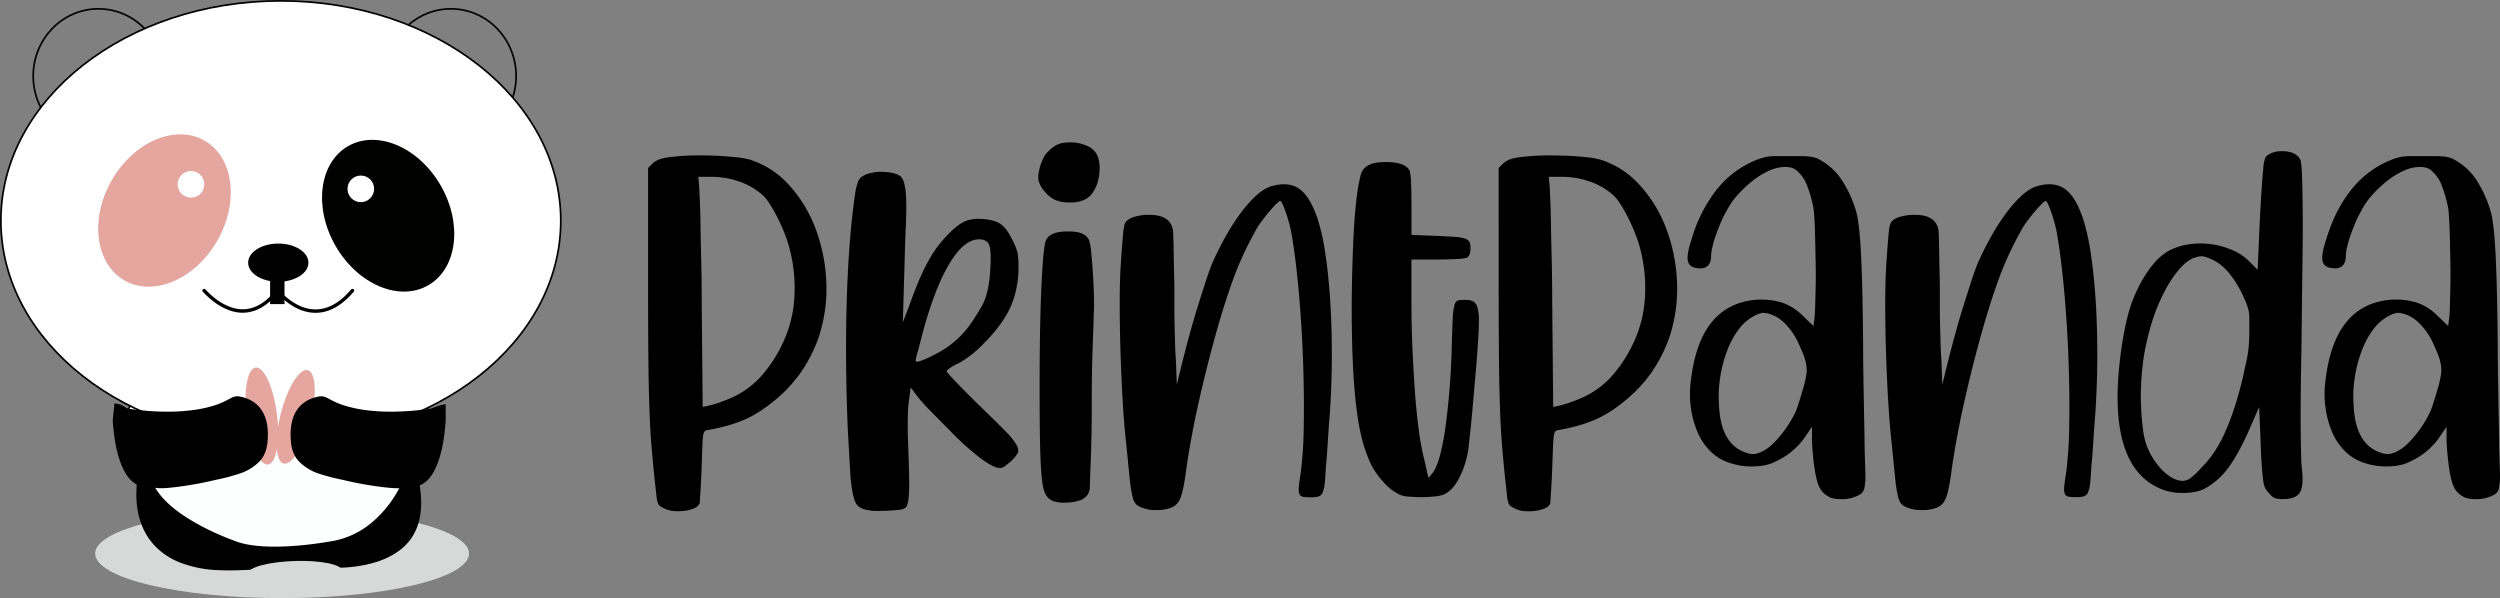
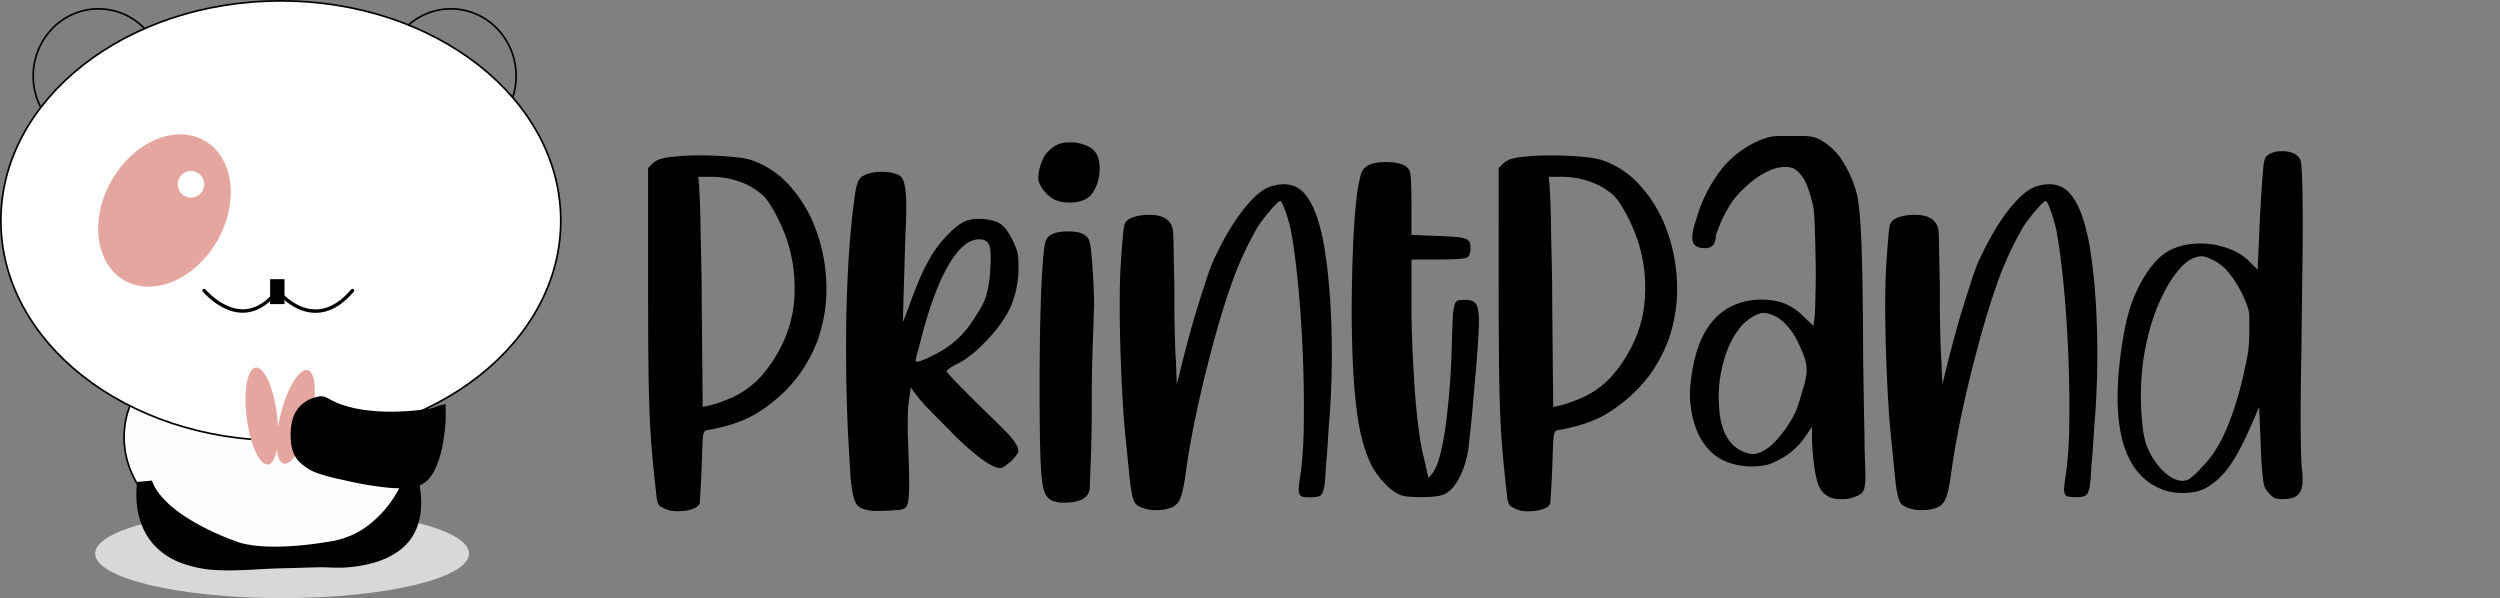
<svg xmlns="http://www.w3.org/2000/svg" viewBox="0 0 1450.04 346.92">
  <rect x="0" y="0" width="1450.04" height="346.92" fill="#808080" stroke="none" />
  <defs>
    <style>.cls-1{fill:#d7d8d8;}.cls-2{fill:#fdffff;stroke:#010202;}.cls-2,.cls-3,.cls-4{stroke-miterlimit:10;}.cls-3,.cls-8{fill:none;}.cls-3,.cls-4,.cls-8{stroke:#000100;}.cls-4,.cls-6{fill:#fff;}.cls-5{fill:#e6a6a0;}.cls-7{fill:#010100;}.cls-8{stroke-linecap:round;stroke-linejoin:round;stroke-width:2px;}</style>
  </defs>
  <title>printpandalogo</title>
  <g id="Layer_2" data-name="Layer 2">
    <g id="Layer_1-2" data-name="Layer 1">
      <ellipse class="cls-1" cx="163.62" cy="321.08" rx="108.42" ry="25.84" />
      <ellipse class="cls-2" cx="161.41" cy="253.61" rx="89.45" ry="66.82" />
      <path d="M79.64,279.52a21.19,21.19,0,0,0-.42,3.56,53.15,53.15,0,0,0,.11,9A46.53,46.53,0,0,0,82,304a37.65,37.65,0,0,0,7.36,12.12,40.36,40.36,0,0,0,14.07,9.76,67.24,67.24,0,0,0,22.86,4.8c11.68.61,23.34-.68,35-1l22.32-.62h.55c5.84-.16,11.62.54,17.51,0,10.68-.92,22.06-3.46,30.85-10.44,11.54-9.15,13.28-23.56,10.77-37.88l-.22-1.23-4.85,0c-1.09,0-3.92-.56-4.82.08-.39.28-.65,1.3-.87,1.73-1,1.95-2,3.85-3.14,5.7a65.44,65.44,0,0,1-13.93,16.2,48.61,48.61,0,0,1-25.15,11s-36.91,6.86-54.71-.72c0,0-40.23-13.93-47.47-34.75h0Z" />
      <ellipse class="cls-3" cx="261.53" cy="44.09" rx="37.83" ry="38.96" />
      <ellipse class="cls-3" cx="57.09" cy="44.09" rx="37.83" ry="38.96" />
      <ellipse class="cls-4" cx="162.88" cy="128" rx="162.38" ry="127.5" />
      <ellipse class="cls-5" cx="94.92" cy="122.48" rx="46.57" ry="35.17" transform="matrix(0.5, -0.87, 0.87, 0.5, -58.61, 143.44)" />
      <circle class="cls-6" cx="110.77" cy="106.9" r="7.72" />
-       <ellipse class="cls-7" cx="225.13" cy="125.12" rx="35.17" ry="46.57" transform="translate(-32.4 129.33) rotate(-30)" />
      <circle class="cls-6" cx="209.28" cy="109.54" r="7.72" />
-       <ellipse class="cls-1" cx="171.1" cy="331.88" rx="27.36" ry="6.51" transform="translate(-10.4 5.57) rotate(-1.81)" />
      <ellipse class="cls-5" cx="171.52" cy="241.79" rx="27.98" ry="8.84" transform="translate(-105.56 347.2) rotate(-75.48)" />
      <ellipse class="cls-5" cx="151.88" cy="241.31" rx="8.84" ry="28.37" transform="translate(-29.29 21.14) rotate(-7.26)" />
      <path d="M258.6,234.37c-.91.21-1.83.39-2.74.56-2.46.47-4.58,1.88-7.05,2.23-3.57.5-7.17.9-10.77,1.17-4.29.33-8.59.49-12.89.44a109.1,109.1,0,0,1-13.76-1A71.19,71.19,0,0,1,198,234.63a47.18,47.18,0,0,1-5.55-2.44l-2.65-1.37a7.18,7.18,0,0,0-4.39-.93,23.17,23.17,0,0,0-4.76,1.31,18,18,0,0,0-6.64,4.38c-5,5.28-5.85,13-5.33,19.92q.45,5.88.88,11.77l-.86-11.72c.32,4.32,1.46,8.54,4.45,11.81a28.16,28.16,0,0,0,11,7.09,116.33,116.33,0,0,0,14.58,3.86,201,201,0,0,0,23.34,4.22c4.41.48,9.65,1.22,14-.08a11.53,11.53,0,0,1,1.72-.47c1.7-.23,3.17.24,4.86-.23a11.24,11.24,0,0,0,3.46-1.69c3.56-2.52,5.8-6.6,7.39-10.56,3.22-8,4.35-16.9,5-25.48C258.58,243.21,258.35,234.43,258.6,234.37Z" />
-       <path d="M66.3,233.87c.91.21,1.83.39,2.75.56,2.45.47,3.61,2.38,6.08,2.73,3.58.5,7.17.9,10.77,1.17,4.29.33,8.6.49,12.9.44a109.24,109.24,0,0,0,13.76-1,71.27,71.27,0,0,0,13.36-3.14,46.46,46.46,0,0,0,5.55-2.44c.89-.45,1.77-.91,2.65-1.37a7.22,7.22,0,0,1,4.4-.93,23.08,23.08,0,0,1,4.75,1.31,18,18,0,0,1,6.64,4.38c5,5.28,5.86,13,5.33,19.92q-.44,5.88-.88,11.77l.86-11.72c-.32,4.32-1.46,8.54-4.44,11.81a28.19,28.19,0,0,1-11.05,7.09,115.72,115.72,0,0,1-14.57,3.86,201.16,201.16,0,0,1-23.35,4.22c-4.41.48-9.64,1.22-14-.08a11.65,11.65,0,0,0-1.73-.47c-1.7-.23-3.16.24-4.85-.23a11.14,11.14,0,0,1-3.46-1.69c-3.57-2.52-5.8-6.6-7.39-10.56-3.22-8-4.35-16.9-5-25.48C65.37,243.21,66.55,233.93,66.3,233.87Z" />
      <path class="cls-8" d="M118.36,168.52c4.59,4.93,10.21,9.25,16.78,11.1,10.26,2.88,19.23-2.51,25.33-10.58l.39-.52s20.83,26.87,43.59,0" />
-       <ellipse cx="161.41" cy="152.35" rx="17.49" ry="11.08" />
      <rect x="156.67" y="161.93" width="8.35" height="14.45" />
      <path d="M434.92,92.59a51.38,51.38,0,0,1,22.69,14.7A78,78,0,0,1,473,132.54a98.54,98.54,0,0,1,6.27,31.25,88.78,88.78,0,0,1-4.71,32.67,86.93,86.93,0,0,1-10.27,19.83,82.53,82.53,0,0,1-16.26,17,87.56,87.56,0,0,1-8.42,6,60.32,60.32,0,0,1-8.56,4.42,79.2,79.2,0,0,1-9.56,3.28,118.89,118.89,0,0,1-11.7,2.57,2.53,2.53,0,0,0-1.28.86,6.39,6.39,0,0,0-.72,2.57q-.29,2-.42,6T407,270.08q-.29,8.28-.71,14.69t-.43,7a5.29,5.29,0,0,1-2.86,2.86,17.6,17.6,0,0,1-5.27,1.57,33.76,33.76,0,0,1-6.14.28,15.82,15.82,0,0,1-5.71-1.28c-1.14-.57-2-1.05-2.71-1.43a3.8,3.8,0,0,1-1.57-2,16.32,16.32,0,0,1-.85-4.13q-.29-2.72-.86-7.85-1.14-10.56-2-21t-1.28-23.54q-.44-13.12-.57-30.25t-.14-41.09V97.45l2.85-2.86a13.67,13.67,0,0,1,4-2.28A37.68,37.68,0,0,1,391,90.88c3-.38,6.71-.61,11-.71s8.51,0,12.69.14,8.14.48,11.84.86A48.68,48.68,0,0,1,434.92,92.59Zm18.26,108.15a71.55,71.55,0,0,0,7.57-28.25,90.06,90.06,0,0,0-3.57-31.1q-1.14-3.7-2.85-7.85c-1.15-2.75-2.39-5.42-3.71-8s-2.67-4.89-4-7a28.91,28.91,0,0,0-3.71-4.85,39.21,39.21,0,0,0-13.41-8.13,48.3,48.3,0,0,0-17.12-3H405l.57,5.71q0,1.14.29,6.85t.43,14.83q.13,9.14.42,20.69t.29,24.11l.57,61.35,4.85-1.14q2.28-.57,5.85-1.86c2.38-.85,4.61-1.75,6.71-2.71A51.42,51.42,0,0,0,440.77,219,79.15,79.15,0,0,0,453.18,200.74Z" />
      <path d="M556.48,210.44a37.56,37.56,0,0,0-5.28,2.85c-1.43,1-2.14,1.62-2.14,2s2,2.71,6.13,7,9,9.18,14.7,14.7q8.83,8.55,13.55,13.41a38.06,38.06,0,0,1,6.28,7.85c1,2,1.19,3.61.43,4.85a25.76,25.76,0,0,1-3.71,4.42q-1.71,1.42-3.43,2.71a5.15,5.15,0,0,1-2.85,1.28q-3.7,0-11.41-5.7a155.56,155.56,0,0,1-18-16.27q-5.71-5.7-11.13-11.27a97.89,97.89,0,0,1-7.13-7.85l-4.28-5.7-.86,6.56a63.46,63.46,0,0,0-.71,7.13c-.1,2.29-.14,4.76-.14,7.42s0,5.71.14,9.13.24,7.61.43,12.56q.27,7.71.28,12.7c0,3.33-.1,6-.28,8a19.55,19.55,0,0,1-.86,4.56,3.64,3.64,0,0,1-1.71,2.14,9.46,9.46,0,0,1-3.71.86c-1.9.19-3.95.33-6.13.43s-4.33.14-6.43.14a19.12,19.12,0,0,1-5.13-.57,10.94,10.94,0,0,1-5.28-2.14q-1.86-1.58-3-6.42a90.31,90.31,0,0,1-1.71-14.13q-.57-9.27-1.43-25.25-1.43-35.67-.71-67.48t3.57-56.93q.85-6.84,1.42-10.84a34.69,34.69,0,0,1,1.43-6.42,7.39,7.39,0,0,1,2.14-3.43,13.81,13.81,0,0,1,3.57-1.85A25.72,25.72,0,0,1,513,99.73q5.85.28,9,2.28,2.28,1.42,3.14,7.85t.29,20.4q-.3,5.43-.58,15.69t-.57,19.41L523.66,187l3.71-9.7q3.14-8.84,5.85-15.12t5.42-11.13a69.73,69.73,0,0,1,5.57-8.56,76.58,76.58,0,0,1,6.56-7.42q5.13-5.13,9.27-6.85t10.7-1.14q6.57.57,10,3.14t6.56,9.13a34.94,34.94,0,0,1,2.86,7.13,42.59,42.59,0,0,1,.57,8.28,56.76,56.76,0,0,1-4.28,22.54q-4.29,10-14.27,20.26a79.91,79.91,0,0,1-8.13,7.7A58.13,58.13,0,0,1,556.48,210.44Zm-15.41-4.28a55.18,55.18,0,0,0,23.4-20.54q2.85-4.29,4.71-7.57a32,32,0,0,0,2.85-6.7,58.39,58.39,0,0,0,1.57-7.13q.57-3.72.85-8.85.57-10-.71-13.27c-.86-2.18-2.81-3.28-5.85-3.28q-8.85,0-17.41,14.41t-15.69,41.23q-1.42,5.72-2.57,9.85a37.39,37.39,0,0,0-1.14,4.7c0,.77.72,1,2.14.57A50.92,50.92,0,0,0,541.07,206.16Z" />
      <path d="M620.68,82.61a23,23,0,0,1,10.13,2.14,11,11,0,0,1,5.85,5.85,20.34,20.34,0,0,1,1.14,7,28.75,28.75,0,0,1-1,7.56,21.07,21.07,0,0,1-3,6.56,11.26,11.26,0,0,1-4.57,4,18,18,0,0,1-8.56,1.71,20.89,20.89,0,0,1-8.56-1.43,17.77,17.77,0,0,1-6-4.71,16.48,16.48,0,0,1-3.71-6.42,14.92,14.92,0,0,1,0-4.13,25.22,25.22,0,0,1,1.14-5,29.26,29.26,0,0,1,2-4.7,10.34,10.34,0,0,1,2.56-3.29,17.86,17.86,0,0,1,5.71-4.13A19.22,19.22,0,0,1,620.68,82.61Zm-.57,51.64q9.69,0,11.7,5.43a35.42,35.42,0,0,1,1.14,7.13q.57,5.72,1,12.55t.57,13.42a92.6,92.6,0,0,1-.14,9.41q0,1.14-.15,5.85c-.09,3.14-.24,7-.42,11.7s-.34,9.89-.43,15.69-.15,11.85-.15,18.12,0,12.32-.14,18.12-.24,10.94-.43,15.41-.33,8.18-.42,11.13-.15,4.71-.15,5.28a10,10,0,0,1-1.42,3.71,12.06,12.06,0,0,1-3.14,2.57,23.87,23.87,0,0,1-8.42,1.71,22,22,0,0,1-8.42-.86,9.11,9.11,0,0,1-4.13-3.71c-1-1.71-1.82-4.85-2.29-9.41s-.81-11-1-19.26-.28-19.27-.28-33q0-35.39,1-57.93t2.42-27.1Q608.12,134,620.11,134.25Z" />
      <path d="M737.38,108q10-2.85,16.26,1.57t10.56,17.27a122.82,122.82,0,0,1,4.42,19.68q1.86,12,2.86,27t1,32q0,17-1.14,34.1-.58,6.84-1.15,16t-1.14,15.13c-.19,4.18-.43,7.47-.71,9.84a17.12,17.12,0,0,1-1.28,5.28,3.85,3.85,0,0,1-2.43,2.14,17.46,17.46,0,0,1-4.42.43,26.23,26.23,0,0,1-4.43-.29,2.68,2.68,0,0,1-2.14-1.71,9.6,9.6,0,0,1-.28-4.28q.28-2.85,1.14-8.27A241.48,241.48,0,0,0,756.21,246q.28-17.55-.43-37.24t-2.42-38.95q-1.71-19.26-4-32.67a67.63,67.63,0,0,0-1.57-7.42c-.66-2.47-1.33-4.66-2-6.56s-1.29-3.47-1.86-4.71-1-1.86-1.42-1.86-1.19.62-2.43,1.86-2.62,2.76-4.14,4.56-3,3.76-4.56,5.85a43.22,43.22,0,0,0-3.71,6,190.78,190.78,0,0,0-14.13,32q-6.7,19.13-14.12,48.8-4.86,19.68-7.7,34.67t-4.29,26.39q-1.43,9.14-3,12.7a9.21,9.21,0,0,1-5,5,22.88,22.88,0,0,1-8.71,1.43,20.68,20.68,0,0,1-8.42-1.43,9.55,9.55,0,0,1-3.42-2,10.07,10.07,0,0,1-2-4.42,74.08,74.08,0,0,1-1.57-9.84q-.71-6.57-1.85-18.55-1.44-12.55-2.28-27.11t-1.29-28.82q-.42-14.26-.43-27.25t.57-22.4c.38-5.89.76-11.13,1.15-15.69s.75-7.32,1.14-8.28q.85-2.57,4.71-4a28.72,28.72,0,0,1,9.84-1.43q11.7,0,13.41,8.56c.19,1.14.33,4.81.43,11s.24,13.08.43,20.69v12q0,6.28.14,12.13t.29,10.84q.14,5,.42,8.13l.57,15.13,2.57-10.56q2-8,4.42-17t5-17.26q2.56-8.28,4.85-15.27t4-11q8.28-18.27,17.41-30T737.38,108Z" />
      <path d="M849.8,173.92a10.32,10.32,0,0,1,4.57.85,5.59,5.59,0,0,1,2.57,3.57,26.93,26.93,0,0,1,.85,7.7q0,5-.57,13.27-.57,8.85-1.42,18.26t-1.57,17.84q-.72,8.42-1.43,14.84t-1,9.27a54.17,54.17,0,0,1-5.28,17.41q-3.85,7.41-8.7,9.7a17.22,17.22,0,0,1-5.42,1.28,65,65,0,0,1-7.56.43c-2.57,0-5.1-.1-7.57-.29a15.53,15.53,0,0,1-5.42-1.14,28.66,28.66,0,0,1-9.27-7.13A47.59,47.59,0,0,1,795,268.94a92.32,92.32,0,0,1-4.43-12.13,116.41,116.41,0,0,1-3.13-15.12q-1.29-8.72-2.14-20.26t-1.15-27.54q-.28-14.26,0-28.68t.85-26.82q.57-12.4,1.7-22.11a103.72,103.72,0,0,1,2.55-14.84q2-7.41,13.58-7.42,11.88-.28,14.72,4.85a28.21,28.21,0,0,1,.85,6.71q.27,5.28.28,13.55v17.12l14.67.57c4.42.19,7.92.39,10.51.57a24.35,24.35,0,0,1,5.9,1,4.16,4.16,0,0,1,2.59,2,9,9,0,0,1,.57,3.57q0,4.28-2,5.42c-.58.38-2.54.67-5.9.85s-7.15.29-11.37.29h-15v24q0,14,.59,27.53t1.47,25.54q.87,12,2.2,21.69a157,157,0,0,0,2.79,15.69q.59,2.3,1.17,5c.39,1.81.69,3.19.89,4.14l.88,3.14,2-2.57q4.56-5.42,7.56-25.54a424.38,424.38,0,0,0,3.85-48.65q.28-10.26.57-15.69a37.52,37.52,0,0,1,1-7.85c.47-1.61,1.18-2.52,2.14-2.71A22.51,22.51,0,0,1,849.8,173.92Z" />
      <path d="M928.27,92.59A51.29,51.29,0,0,1,951,107.29a77.85,77.85,0,0,1,15.41,25.25,98.82,98.82,0,0,1,6.28,31.25,89.2,89.2,0,0,1-4.71,32.67,86.93,86.93,0,0,1-10.27,19.83,82.79,82.79,0,0,1-16.26,17,88.82,88.82,0,0,1-8.42,6,60.86,60.86,0,0,1-8.56,4.42,79.8,79.8,0,0,1-9.56,3.28,119.54,119.54,0,0,1-11.7,2.57,2.53,2.53,0,0,0-1.28.86,6.39,6.39,0,0,0-.72,2.57q-.28,2-.43,6c-.09,2.66-.24,6.37-.42,11.13-.2,5.52-.43,10.41-.72,14.69s-.42,6.61-.42,7a5.29,5.29,0,0,1-2.86,2.86,17.58,17.58,0,0,1-5.28,1.57,33.61,33.61,0,0,1-6.13.28,15.77,15.77,0,0,1-5.71-1.28c-1.14-.57-2-1.05-2.71-1.43a3.8,3.8,0,0,1-1.57-2,15.89,15.89,0,0,1-.85-4.13c-.2-1.81-.48-4.43-.86-7.85q-1.14-10.56-2-21t-1.28-23.54q-.43-13.12-.57-30.25t-.15-41.09V97.45l2.86-2.86a13.67,13.67,0,0,1,4-2.28,37.56,37.56,0,0,1,8.28-1.43c3-.38,6.7-.61,11-.71s8.51,0,12.7.14,8.13.48,11.84.86A48.68,48.68,0,0,1,928.27,92.59Zm18.26,108.15a71.54,71.54,0,0,0,7.56-28.25,89.81,89.81,0,0,0-3.56-31.1q-1.15-3.7-2.86-7.85c-1.14-2.75-2.38-5.42-3.71-8s-2.66-4.89-4-7a28.91,28.91,0,0,0-3.71-4.85,39.31,39.31,0,0,0-13.41-8.13,48.34,48.34,0,0,0-17.12-3h-7.42l.57,5.71c0,.76.09,3,.29,6.85s.33,8.75.42,14.83.24,13,.43,20.69.29,15.74.29,24.11l.57,61.35,4.85-1.14q2.28-.57,5.85-1.86c2.37-.85,4.61-1.75,6.7-2.71A51.35,51.35,0,0,0,934.12,219,79.46,79.46,0,0,0,946.53,200.74Z" />
-       <path d="M1080.64,200.74q0,8,.15,16.55t.28,16.69q.15,8.13.29,15t.14,11.13q.29,9.14.43,14.27a38.08,38.08,0,0,1-.43,8,6.39,6.39,0,0,1-1.85,3.85,14,14,0,0,1-3.57,1.85,19.85,19.85,0,0,1-8.13,1.43q-5,0-7.28-1.43a12.19,12.19,0,0,1-5.42-5.56c-1.14-2.38-2.1-6.14-2.85-11.27q-.59-4-1-9c-.29-3.33-.43-5.94-.43-7.85v-6.85l-3.71,5.43a41,41,0,0,1-17.12,14.55q-5.15,2.85-13.13,3a39.82,39.82,0,0,1-14.84-2.42,27.09,27.09,0,0,1-10.27-6.56,34.35,34.35,0,0,1-7.27-10.85,55.49,55.49,0,0,1-3.86-14,58.23,58.23,0,0,1,0-16.26q5.15-43.38,37.1-46.51a42.22,42.22,0,0,1,15.69,1.57,30.94,30.94,0,0,1,12.27,7.84l6,5.71.58-4.28c.18-1.33.33-3.66.42-7s.19-7.18.29-11.56.09-9,0-13.84-.19-9.41-.29-13.69-.24-8.09-.42-11.42-.39-5.56-.58-6.7a74.63,74.63,0,0,0-3.56-12.56,21.16,21.16,0,0,0-5-8,10.57,10.57,0,0,0-3.56-2.56,14.62,14.62,0,0,0-4.71-.58,22.29,22.29,0,0,0-8.85,2.14,44.91,44.91,0,0,0-9.41,5.71,69.66,69.66,0,0,0-8.71,8.13,43.14,43.14,0,0,0-6.7,9.71,52,52,0,0,0-3.28,6.56c-1,2.47-2,4.95-2.86,7.42a64.71,64.71,0,0,0-2,6.85,23.31,23.31,0,0,0-.72,4.85c0,4.95-2.09,7.41-6.27,7.41-3.81,0-6.14-1.18-7-3.56s-.24-6.71,1.86-13a85.36,85.36,0,0,1,13.55-27.68,56.29,56.29,0,0,1,20.69-17.12c2.09-1,3.8-1.67,5.14-2.14a28.27,28.27,0,0,1,4.13-1.14,25.38,25.38,0,0,1,5-.43H1045a36.89,36.89,0,0,1,4.85.28,18.8,18.8,0,0,1,3.28.72,13.91,13.91,0,0,1,2.71,1.28,35.6,35.6,0,0,1,12.7,12,68.16,68.16,0,0,1,8.41,19.12q1.72,7.42,2.57,25.4T1080.64,200.74Zm-34.52,23.68a54.22,54.22,0,0,0,1.57-7,19.5,19.5,0,0,0,0-5.71,29.16,29.16,0,0,0-1.57-5.7q-1.14-3-3.14-7.28a39.12,39.12,0,0,0-7.42-10.84,22,22,0,0,0-8.85-5.71,14.1,14.1,0,0,0-4.56-.71,17.06,17.06,0,0,0-4.85,1.85,26.93,26.93,0,0,0-8.7,7.56,48.69,48.69,0,0,0-6.57,11.85,75.1,75.1,0,0,0-4.13,15.12,70,70,0,0,0-.86,16.83q.86,22.55,15.12,27.68a13.12,13.12,0,0,0,5.28,1,15.73,15.73,0,0,0,5.85-2.14q4.28-2.28,9.7-9a64.15,64.15,0,0,0,8.56-13.55c.57-1.33,1.29-3.38,2.14-6.14S1045.36,227.09,1046.12,224.42Z" />
+       <path d="M1080.64,200.74q0,8,.15,16.55t.28,16.69q.15,8.13.29,15t.14,11.13q.29,9.14.43,14.27a38.08,38.08,0,0,1-.43,8,6.39,6.39,0,0,1-1.85,3.85,14,14,0,0,1-3.57,1.85,19.85,19.85,0,0,1-8.13,1.43q-5,0-7.28-1.43a12.19,12.19,0,0,1-5.42-5.56c-1.14-2.38-2.1-6.14-2.85-11.27q-.59-4-1-9c-.29-3.33-.43-5.94-.43-7.85v-6.85l-3.71,5.43a41,41,0,0,1-17.12,14.55q-5.15,2.85-13.13,3a39.82,39.82,0,0,1-14.84-2.42,27.09,27.09,0,0,1-10.27-6.56,34.35,34.35,0,0,1-7.27-10.85,55.49,55.49,0,0,1-3.86-14,58.23,58.23,0,0,1,0-16.26q5.15-43.38,37.1-46.51a42.22,42.22,0,0,1,15.69,1.57,30.94,30.94,0,0,1,12.27,7.84l6,5.71.58-4.28c.18-1.33.33-3.66.42-7s.19-7.18.29-11.56.09-9,0-13.84-.19-9.41-.29-13.69-.24-8.09-.42-11.42-.39-5.56-.58-6.7a74.63,74.63,0,0,0-3.56-12.56,21.16,21.16,0,0,0-5-8,10.57,10.57,0,0,0-3.56-2.56,14.62,14.62,0,0,0-4.71-.58,22.29,22.29,0,0,0-8.85,2.14,44.91,44.91,0,0,0-9.41,5.71,69.66,69.66,0,0,0-8.71,8.13,43.14,43.14,0,0,0-6.7,9.71,52,52,0,0,0-3.28,6.56c-1,2.47-2,4.95-2.86,7.42c0,4.95-2.09,7.41-6.27,7.41-3.81,0-6.14-1.18-7-3.56s-.24-6.71,1.86-13a85.36,85.36,0,0,1,13.55-27.68,56.29,56.29,0,0,1,20.69-17.12c2.09-1,3.8-1.67,5.14-2.14a28.27,28.27,0,0,1,4.13-1.14,25.38,25.38,0,0,1,5-.43H1045a36.89,36.89,0,0,1,4.85.28,18.8,18.8,0,0,1,3.28.72,13.91,13.91,0,0,1,2.71,1.28,35.6,35.6,0,0,1,12.7,12,68.16,68.16,0,0,1,8.41,19.12q1.72,7.42,2.57,25.4T1080.64,200.74Zm-34.52,23.68a54.22,54.22,0,0,0,1.57-7,19.5,19.5,0,0,0,0-5.71,29.16,29.16,0,0,0-1.57-5.7q-1.14-3-3.14-7.28a39.12,39.12,0,0,0-7.42-10.84,22,22,0,0,0-8.85-5.71,14.1,14.1,0,0,0-4.56-.71,17.06,17.06,0,0,0-4.85,1.85,26.93,26.93,0,0,0-8.7,7.56,48.69,48.69,0,0,0-6.57,11.85,75.1,75.1,0,0,0-4.13,15.12,70,70,0,0,0-.86,16.83q.86,22.55,15.12,27.68a13.12,13.12,0,0,0,5.28,1,15.73,15.73,0,0,0,5.85-2.14q4.28-2.28,9.7-9a64.15,64.15,0,0,0,8.56-13.55c.57-1.33,1.29-3.38,2.14-6.14S1045.36,227.09,1046.12,224.42Z" />
      <path d="M1181.37,108q10-2.85,16.26,1.57t10.56,17.27a123.91,123.91,0,0,1,4.42,19.68q1.86,12,2.86,27t1,32q0,17-1.14,34.1-.57,6.84-1.14,16T1213,270.65c-.19,4.18-.43,7.47-.71,9.84a17.07,17.07,0,0,1-1.29,5.28,3.81,3.81,0,0,1-2.42,2.14,17.54,17.54,0,0,1-4.43.43,26.1,26.1,0,0,1-4.42-.29,2.66,2.66,0,0,1-2.14-1.71,9.45,9.45,0,0,1-.28-4.28c.18-1.9.57-4.66,1.14-8.27A241.48,241.48,0,0,0,1200.2,246q.29-17.55-.43-37.24t-2.42-38.95q-1.72-19.26-4-32.67a67.63,67.63,0,0,0-1.57-7.42c-.67-2.47-1.33-4.66-2-6.56s-1.28-3.47-1.85-4.71-1-1.86-1.43-1.86-1.19.62-2.42,1.86-2.62,2.76-4.14,4.56-3,3.76-4.57,5.85a43.09,43.09,0,0,0-3.7,6,190.78,190.78,0,0,0-14.13,32q-6.7,19.13-14.12,48.8-4.86,19.68-7.71,34.67t-4.28,26.39q-1.42,9.14-3,12.7a9.19,9.19,0,0,1-5,5,22.79,22.79,0,0,1-8.7,1.43,20.65,20.65,0,0,1-8.42-1.43,9.55,9.55,0,0,1-3.42-2,10.07,10.07,0,0,1-2-4.42,72.44,72.44,0,0,1-1.57-9.84q-.72-6.57-1.85-18.55-1.44-12.55-2.29-27.11t-1.28-28.82q-.44-14.26-.43-27.25t.57-22.4c.38-5.89.76-11.13,1.14-15.69s.76-7.32,1.15-8.28q.86-2.57,4.7-4a28.78,28.78,0,0,1,9.85-1.43q11.7,0,13.41,8.56c.19,1.14.33,4.81.43,11s.23,13.08.42,20.69v12q0,6.28.15,12.13t.28,10.84q.15,5,.43,8.13l.57,15.13,2.57-10.56q2-8,4.42-17t5-17.26q2.57-8.28,4.85-15.27t4-11q8.28-18.27,17.41-30T1181.37,108Z" />
      <path d="M1334.31,92.88c.38,1,.66,3.62.85,8s.33,10.94.43,19.69.05,19.83-.14,33.24-.38,29.63-.57,48.65q-.59,28.83-.43,47.22t.71,22.4q1.14,10-1.28,13.7t-9.84,3.71a13.28,13.28,0,0,1-4.57-.57,8.88,8.88,0,0,1-3.14-2.57,15,15,0,0,1-2.28-2.85,12.44,12.44,0,0,1-1.29-4.42c-.28-2-.57-4.76-.85-8.28s-.53-8.42-.72-14.69l-.85-20-5.14,11.7q-6.57,15.12-12.55,23.26a42.23,42.23,0,0,1-14,12.41q-5.14,2.56-13.27,2.42a31.13,31.13,0,0,1-14.13-3.28q-29.1-14.26-21.4-75.9.86-6.84,1.86-12.27t2.14-10.13a82,82,0,0,1,2.71-9,85.09,85.09,0,0,1,3.85-8.84q8.57-16.83,18.83-21.69a37.11,37.11,0,0,1,11.85-3.28,46.13,46.13,0,0,1,12.55.29,47.53,47.53,0,0,1,11.84,3.56,29.87,29.87,0,0,1,9.7,6.85l4.28,4.28.86-19.12q.29-7.41.71-15.12t.86-14c.28-4.18.57-7.75.85-10.7a20.84,20.84,0,0,1,1-5.57q.57-1.71,3.28-3a15.56,15.56,0,0,1,6.71-1.29C1329.27,87.74,1332.78,89.46,1334.31,92.88Zm-29.68,99v-7.27a20.43,20.43,0,0,0-.43-4.57,26.71,26.71,0,0,0-1.14-3.71c-.47-1.23-1.19-2.9-2.14-5q-8-16.54-18-20.83a19.81,19.81,0,0,0-5.28-1.86,12.81,12.81,0,0,0-4.43.72q-4.56,1.43-9.13,6.7a70.5,70.5,0,0,0-8.7,13.13,107.75,107.75,0,0,0-7.28,17.83,144.25,144.25,0,0,0-4.85,21.12q-.85,6-1.28,13.12a136.55,136.55,0,0,0-.14,14c.18,4.56.52,8.8,1,12.69a49.2,49.2,0,0,0,1.85,9.28,41.43,41.43,0,0,0,9.42,15.41c4,4,7.89,6.09,11.7,6.27a7.84,7.84,0,0,0,4.28-1.28,45.75,45.75,0,0,0,6.56-6.14,62,62,0,0,0,7.56-9.13,76,76,0,0,0,6.13-11.13,148.46,148.46,0,0,0,5.57-14.41q2.7-8.13,5.28-19,.86-4.28,1.57-7.42c.47-2.09.85-4.14,1.14-6.13s.47-3.95.57-5.85S1304.63,194.37,1304.63,191.89Z" />
-       <path d="M1448.73,200.74q0,8,.14,16.55t.29,16.69q.13,8.13.28,15t.14,11.13q.29,9.14.43,14.27a37.41,37.41,0,0,1-.43,8,6.39,6.39,0,0,1-1.85,3.85,14,14,0,0,1-3.57,1.85,19.78,19.78,0,0,1-8.13,1.43q-5,0-7.28-1.43a12.24,12.24,0,0,1-5.42-5.56q-1.71-3.57-2.85-11.27-.57-4-1-9c-.29-3.33-.43-5.94-.43-7.85v-6.85l-3.71,5.43a40.93,40.93,0,0,1-17.12,14.55q-5.13,2.85-13.12,3a39.79,39.79,0,0,1-14.84-2.42,27,27,0,0,1-10.27-6.56,34.37,34.37,0,0,1-7.28-10.85,55.49,55.49,0,0,1-3.85-14,58.23,58.23,0,0,1,0-16.26Q1354,177,1386,173.92a42.25,42.25,0,0,1,15.7,1.57,31,31,0,0,1,12.27,7.84l6,5.71.57-4.28q.29-2,.43-7t.28-11.56q.15-6.56,0-13.84t-.28-13.69q-.15-6.42-.43-11.42c-.19-3.32-.38-5.56-.57-6.7a74.59,74.59,0,0,0-3.57-12.56,21.15,21.15,0,0,0-5-8,10.59,10.59,0,0,0-3.57-2.56,14.62,14.62,0,0,0-4.71-.58,22.25,22.25,0,0,0-8.84,2.14,44.72,44.72,0,0,0-9.42,5.71,69.59,69.59,0,0,0-8.7,8.13,43.19,43.19,0,0,0-6.71,9.71,52,52,0,0,0-3.28,6.56c-1,2.47-2,4.95-2.85,7.42a62.61,62.61,0,0,0-2,6.85,23.15,23.15,0,0,0-.71,4.85c0,4.95-2.1,7.41-6.28,7.41-3.81,0-6.13-1.18-7-3.56s-.24-6.71,1.85-13q4.86-16.28,13.56-27.68a56.34,56.34,0,0,1,20.68-17.12c2.1-1,3.81-1.67,5.14-2.14a28.06,28.06,0,0,1,4.14-1.14,25.27,25.27,0,0,1,5-.43h15.41a36.78,36.78,0,0,1,4.85.28,18.59,18.59,0,0,1,3.28.72,13.39,13.39,0,0,1,2.71,1.28,35.44,35.44,0,0,1,12.7,12A68.17,68.17,0,0,1,1445,124q1.71,7.42,2.57,25.4T1448.73,200.74Zm-34.53,23.68a54.22,54.22,0,0,0,1.57-7,18.84,18.84,0,0,0,0-5.71,29.16,29.16,0,0,0-1.57-5.7q-1.14-3-3.14-7.28a38.7,38.7,0,0,0-7.42-10.84,22,22,0,0,0-8.84-5.71,14.19,14.19,0,0,0-4.57-.71,17.17,17.17,0,0,0-4.85,1.85,27.14,27.14,0,0,0-8.7,7.56,48.34,48.34,0,0,0-6.56,11.85,75.76,75.76,0,0,0-4.14,15.12,70.5,70.5,0,0,0-.86,16.83q.86,22.55,15.13,27.68a13.11,13.11,0,0,0,5.27,1,15.73,15.73,0,0,0,5.85-2.14q4.29-2.28,9.71-9a64.56,64.56,0,0,0,8.56-13.55q.85-2,2.14-6.14T1414.2,224.42Z" />
    </g>
  </g>
</svg>